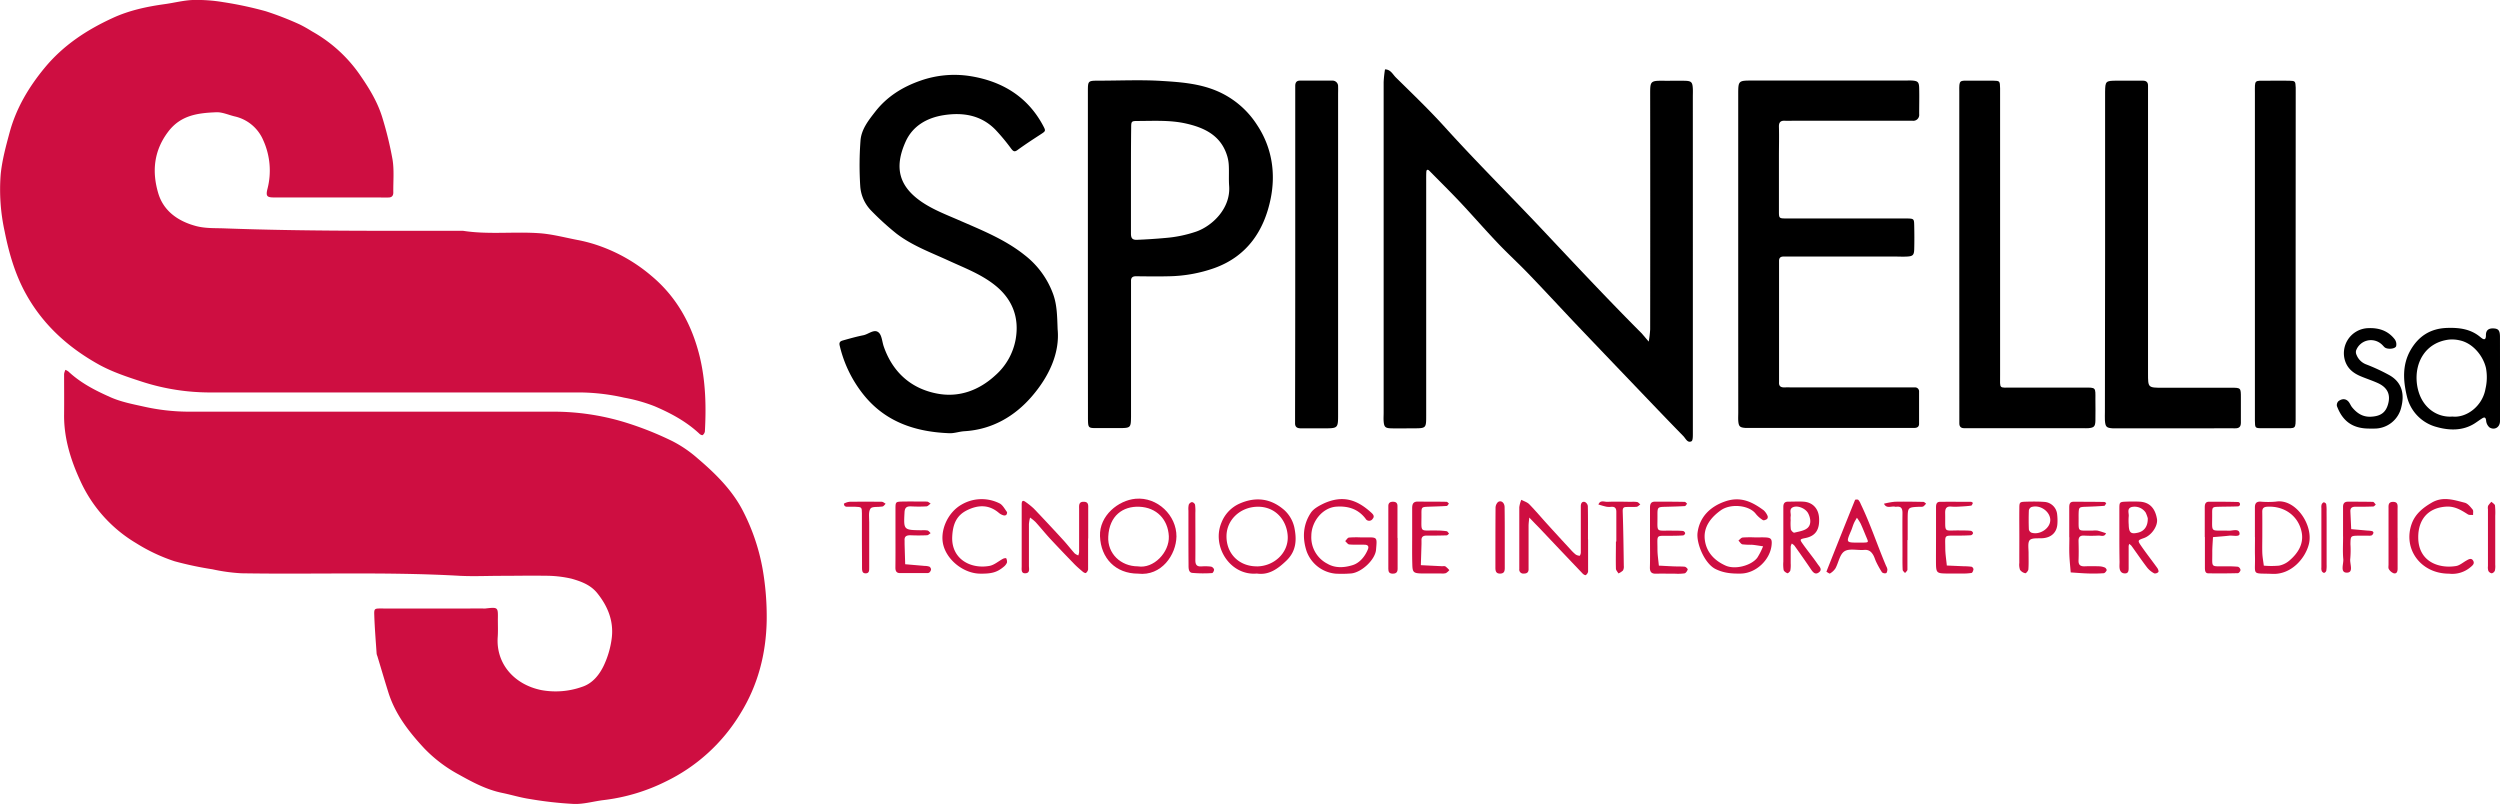
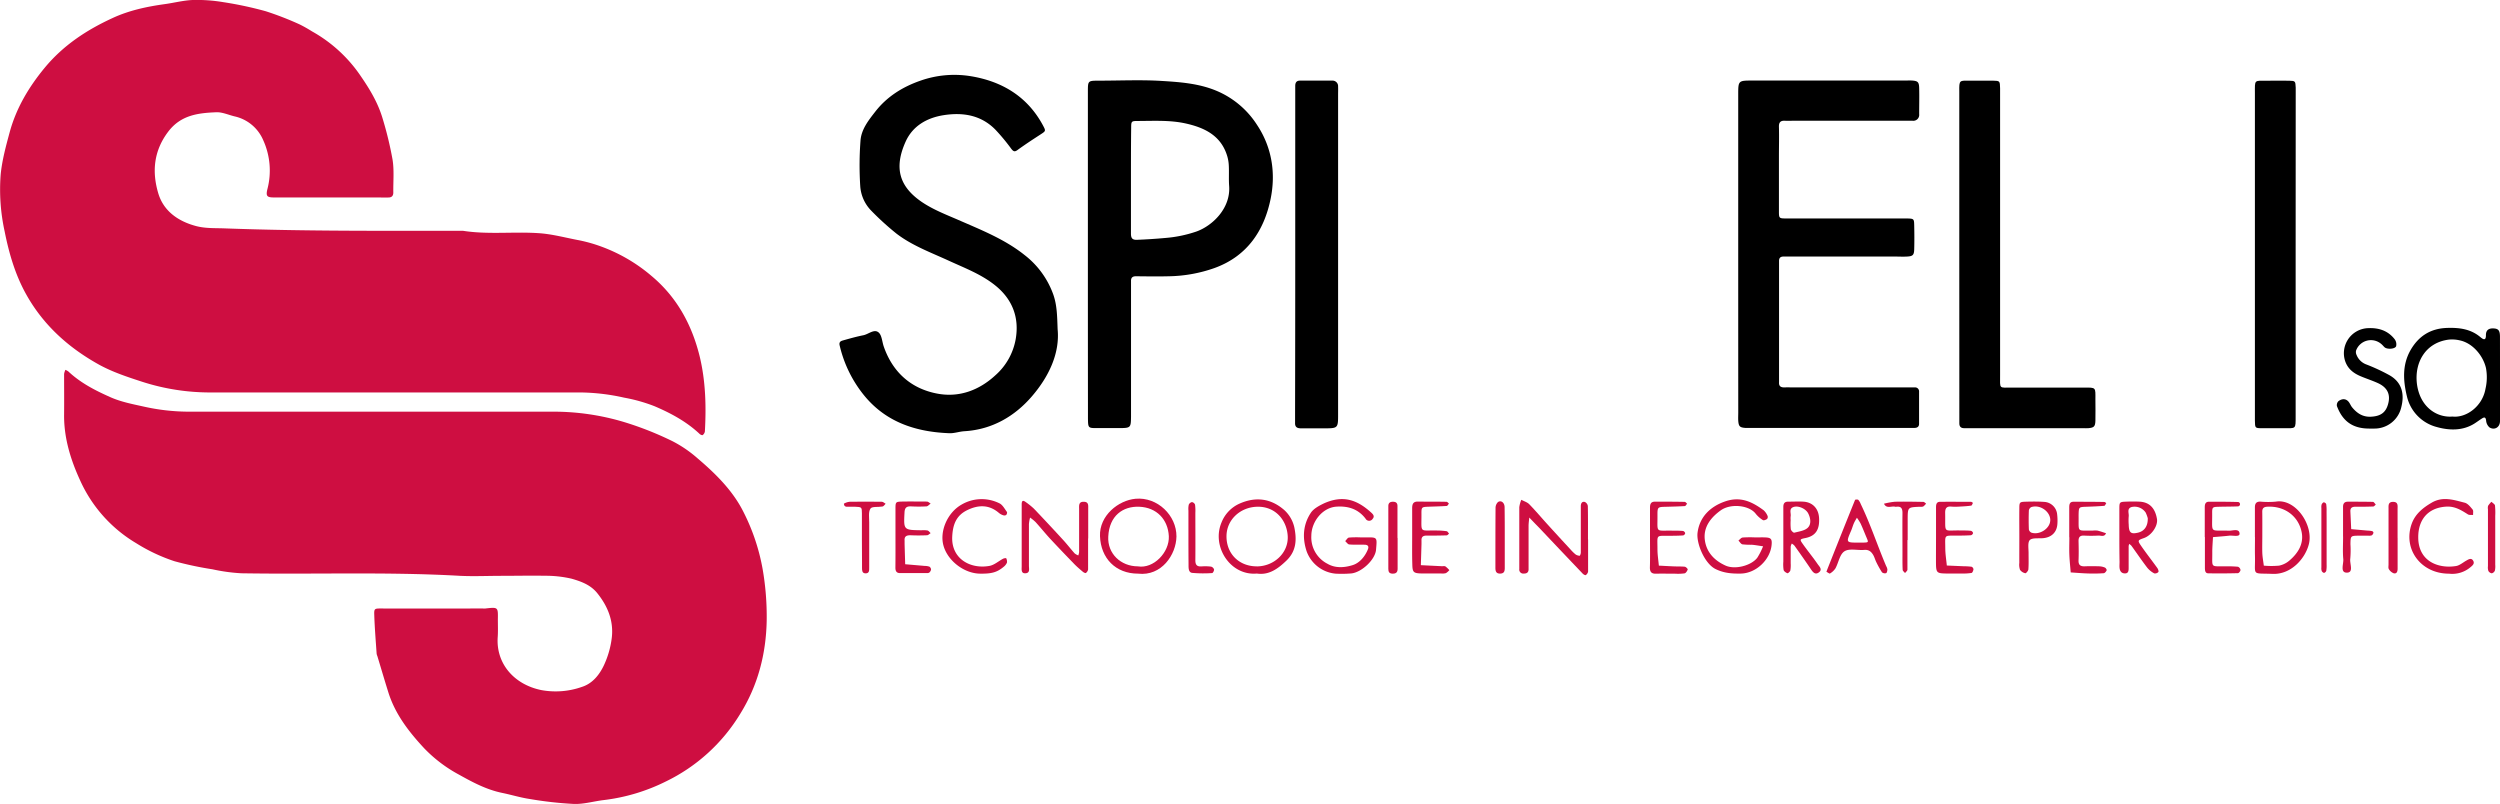
<svg xmlns="http://www.w3.org/2000/svg" id="Livello_1" data-name="Livello 1" viewBox="0 0 1050 337.67">
  <defs>
    <style>.cls-1{fill:#ce0e41;}</style>
  </defs>
  <title>Spinelli SA</title>
  <path class="cls-1" d="M210.74,241.85c-5.83,0-11.68.28-17.5,0-30.6-1.74-61.23-.56-91.84-1.07a75.83,75.83,0,0,1-12.2-1.68,142.82,142.82,0,0,1-15.91-3.38,73.35,73.35,0,0,1-16.14-7.61,58.61,58.61,0,0,1-23.49-26.33c-4-8.67-6.85-17.89-6.74-27.7.06-5.67,0-11.33,0-17a6.25,6.25,0,0,1,.56-1.75,6.06,6.06,0,0,1,1.27.72c5.14,4.83,11.37,8,17.67,10.79,4.31,1.92,9.1,2.86,13.75,3.88a87,87,0,0,0,18.62,2.18H232.33a102.76,102.76,0,0,1,29.78,4.36,136.07,136.07,0,0,1,20.25,8A51.69,51.69,0,0,1,293,192.52c7.62,6.48,14.85,13.62,19.3,22.59a86.22,86.22,0,0,1,8,23.87,116.25,116.25,0,0,1,1.71,21.7c-.26,14-3.72,27.22-11.08,39.07a74.4,74.4,0,0,1-31.2,28.43A79.51,79.51,0,0,1,253.81,336c-4.25.48-8.48,1.78-12.69,1.66a157.51,157.51,0,0,1-18.62-2.08c-3.9-.58-7.7-1.76-11.57-2.56-6.57-1.35-12.36-4.43-18.15-7.67a58.72,58.72,0,0,1-14.55-11c-6.46-6.93-12.27-14.39-15.15-23.65-1.57-5-3.06-10.1-4.59-15.15a4.57,4.57,0,0,1-.3-.94c-.37-5.45-.83-10.9-1-16.36-.1-2.74.19-2.69,3.17-2.68,14.17.06,28.33,0,42.5,0a8.88,8.88,0,0,0,1,0c5.34-.6,5.33-.6,5.24,4.5,0,2.5.11,5-.06,7.5-.78,11.24,7,20,18.38,22.28a33.16,33.16,0,0,0,17-1.36c4.49-1.43,7.42-5.18,9.31-9.26a38.08,38.08,0,0,0,3.22-11.36c.83-7.07-1.68-13.29-6.15-18.81-2.81-3.46-6.78-4.87-10.7-6a48.18,48.18,0,0,0-11.28-1.24C222.74,241.71,216.74,241.85,210.74,241.85Z" />
  <path class="cls-1" d="M138.54,82.93c-7.83,0-15.66,0-23.49,0-3,0-3.45-.63-2.71-3.62a30.8,30.8,0,0,0-1.76-20.37,17.1,17.1,0,0,0-12.1-10.07c-2.55-.62-5.13-1.82-7.65-1.72-7.62.31-14.9,1.15-20.21,8.19-6.12,8.1-6.81,16.89-4.15,25.83,2.2,7.41,8.24,11.73,15.82,13.76,4.08,1.09,8.2.83,12.32,1,33.26,1.21,66.53,1,99.81,1,10.58,1.66,21.25.29,31.84,1,5.51.36,10.95,1.83,16.41,2.88a63.22,63.22,0,0,1,6.24,1.53,69.08,69.08,0,0,1,24.66,13.5c10.7,8.93,17,20.49,20.28,33.79,2.52,10.36,2.79,21,2.2,31.6a2.46,2.46,0,0,1-.93,1.51c-.18.15-.94-.17-1.26-.47-5.5-5.19-12.08-8.72-18.91-11.64A68.72,68.72,0,0,0,262.07,167a87.43,87.43,0,0,0-18.15-2.17q-77.47,0-154.94,0a92.9,92.9,0,0,1-29.21-4.47c-6.15-2-12.26-4-18-7.11-13.22-7.3-24-17.08-31.22-30.43-4.32-8-6.84-16.73-8.62-25.73A82.18,82.18,0,0,1,.27,73.46c.56-6,2.19-12,3.77-17.83,2.76-10.2,8-19,14.76-27.2C26.62,19,36.35,12.61,47.3,7.57c7-3.23,14.37-4.79,21.92-5.84C73.12,1.2,77,.16,80.91,0A66.81,66.81,0,0,1,93.75.9a154,154,0,0,1,17.83,3.81,130.28,130.28,0,0,1,14.29,5.55,58,58,0,0,1,5.14,2.9,60,60,0,0,1,20.64,19c3.68,5.35,7.07,11,9,17.45a150.42,150.42,0,0,1,4.19,17.25c.77,4.54.28,9.3.35,14,0,1.45-.71,2.11-2.14,2.09-1,0-2,0-3,0Z" />
-   <path d="M711,110.65q0,35.48,0,71c0,1.28.07,3.37-.59,3.69-1.67.83-2.44-1.19-3.4-2.17-6.85-7-13.62-14.11-20.4-21.19Q674.18,149,661.79,136c-6.63-7-13.15-14.08-19.82-21-4.33-4.51-9-8.74-13.26-13.27-5.13-5.4-10-11-15.12-16.47-4.33-4.6-8.84-9.05-13.28-13.55-.66-.67-1.19-.49-1.25.44-.08,1.33-.06,2.66-.06,4q0,48,0,96c0,.83,0,1.67,0,2.5,0,5.2-.06,5.23-5.32,5.25-3.17,0-6.33.08-9.49,0-2.4-.08-2.88-.61-3.06-3-.09-1.16,0-2.33,0-3.5q0-69.47,0-138.94a49.09,49.09,0,0,1,.57-5.32c2.36,0,3.25,2.1,4.58,3.41,7,6.9,14.11,13.7,20.7,21,13.28,14.67,27.33,28.59,40.9,43s27.29,29.09,41.38,43.21c.12.12.24.23.35.36l2.85,3.35a41.84,41.84,0,0,0,.61-5.09q.06-49,0-98c0-6.56-.24-6.54,6.66-6.45,2.66,0,5.33-.07,8,0s3.11.62,3.26,3.28c.06,1.16,0,2.33,0,3.5Q711,75.66,711,110.65Z" />
  <path d="M730.05,106.83q0-33.48,0-67c0-6,0-6,6.08-6h64c1,0,2-.06,3,0,2.33.18,2.85.63,2.92,3.09.1,3.66,0,7.33,0,11a2.48,2.48,0,0,1-2.74,2.8c-1.16,0-2.33,0-3.5,0h-47c-1,0-2,.05-3,0-1.85-.12-2.72.5-2.66,2.54.12,4.16,0,8.33,0,12.49,0,7.66,0,15.32,0,23,0,2.94.09,3,3.1,3q22.24,0,44.47,0c2,0,4,0,6,0,3.13.07,3.19.09,3.25,3,.07,3.33.09,6.66,0,10-.08,2.39-.62,2.88-3,3-1.66.1-3.33,0-5,0H752.55l-3.5,0c-1.19,0-1.85.55-1.85,1.79,0,.83,0,1.67,0,2.5q0,23.24,0,46.47c0,.67,0,1.34,0,2-.14,1.83.89,2.27,2.46,2.2,1.16-.05,2.33,0,3.5,0h47.47c1.17,0,2.33,0,3.5,0a1.68,1.68,0,0,1,1.88,1.82c0,4.5,0,9,0,13.49,0,1.24-.82,1.71-2,1.71H735.57c-.83,0-1.67,0-2.5,0-2.35-.18-2.82-.64-3-3-.08-1.16,0-2.33,0-3.5Q730.05,140.06,730.05,106.83Z" />
  <path d="M444.2,138.24c1,10.14-3.73,20-10.76,28.17-7.21,8.4-16.71,14-28.36,14.7-2.13.12-4.25.92-6.35.84-13.74-.52-26.15-4.43-35.33-15.31a51.83,51.83,0,0,1-10.74-21.53c-.35-1.43.39-1.85,1.32-2.11,2.86-.81,5.73-1.62,8.64-2.2,2.18-.44,4.5-2.75,6.38-1.18,1.39,1.17,1.47,3.88,2.17,5.9,3.8,11,11.72,17.87,22.78,19.85,8.86,1.59,17.16-1.35,24.1-7.74a26.35,26.35,0,0,0,8.56-15.29c1.52-9-1.39-16.66-8.61-22.46-5.85-4.7-12.8-7.3-19.52-10.39-7.5-3.45-15.37-6.31-22-11.4a115.87,115.87,0,0,1-10.62-9.67,16.25,16.25,0,0,1-4.56-10.29,137.34,137.34,0,0,1,.1-18.91c.29-4.81,3.32-8.61,6.16-12.26,4.92-6.35,11.46-10.44,19-13.07A42.86,42.86,0,0,1,407.71,32c13.19,2.16,23.92,8.6,30.42,20.83,1.18,2.23,1.09,2.21-1.25,3.73-3.19,2.07-6.37,4.15-9.45,6.39-1.31,1-1.86.63-2.75-.53a83.15,83.15,0,0,0-6.65-8c-6-6.08-13.54-7.29-21.56-6.07-7.07,1.08-13.11,4.49-16.1,11.12-5.08,11.25-2.46,18.92,6.54,25.19C391.61,87.9,397,90,402.29,92.28c9.66,4.23,19.65,8.15,28,14.81a36.51,36.51,0,0,1,12.1,16.63C443.93,128.16,444,132.44,444.2,138.24Z" />
  <path d="M456.91,106.93q0-34.22,0-68.43c0-4.59,0-4.61,4.63-4.62,8.82,0,17.68-.43,26.47.12,7.84.49,15.75,1.06,23.23,4.27A37.39,37.39,0,0,1,528,52.53c6.33,9.55,7.83,20.42,5.66,31-2.72,13.27-9.79,24.08-23.62,29.06a60.27,60.27,0,0,1-18.94,3.44c-4.66.13-9.32.05-14,0-1.48,0-2.13.62-2.07,2.09,0,1.16,0,2.33,0,3.5q0,25.47,0,50.95c0,.83,0,1.67,0,2.5-.06,4.57-.18,4.69-4.82,4.73-3.16,0-6.33,0-9.49,0-3.7,0-3.71-.07-3.78-4,0-1,0-2,0-3Q456.91,139.9,456.91,106.93ZM475,75.58c0,7.49,0,15,0,22.48,0,1.84.46,2.74,2.53,2.66,4-.15,7.9-.41,11.85-.77a53.14,53.14,0,0,0,13-2.67c6.75-2.36,14.56-9.73,13.86-19.19-.21-2.82,0-5.66-.14-8.49a16.37,16.37,0,0,0-.62-3.89c-2.51-8.61-9.32-12-17.24-13.8-6.68-1.53-13.5-1.12-20.29-1.1-2.75,0-2.84.1-2.86,2.79C475,60.93,475,68.25,475,75.58Z" />
-   <path d="M884.14,106.53q0-32.72,0-65.44c0-.83,0-1.67,0-2.5.07-4.51.23-4.68,4.87-4.71,3.66,0,7.33,0,11,0,1.41,0,2.17.63,2.16,2.08s0,2.66,0,4q0,58.44,0,116.89c0,5.95,0,6,6,6,9.66,0,19.31,0,29,0,4,0,4,.05,4,4.21,0,3.5,0,7,0,10.49,0,1.68-.75,2.38-2.43,2.34-3.16-.06-6.33,0-9.49,0h-39c-1,0-2,.05-3,0-2.57-.17-3-.66-3.19-3.37-.06-1.16,0-2.33,0-3.5Q884.14,139.75,884.14,106.53Z" />
  <path d="M822.9,106.89q0-33.21,0-66.42c0-.67,0-1.33,0-2-.08-5,.07-4.61,4.65-4.59,3.16,0,6.33,0,9.49,0,2.91.06,2.92.11,3,3.2,0,1,0,2,0,3q0,58.68,0,117.36c0,6.21-.65,5.32,5.25,5.34,10,0,20,0,30,0,5.12,0,4.8-.17,4.78,5,0,3,.08,6,0,9-.09,2.4-.63,2.85-3,3.06-.66.06-1.33,0-2,0H827.1c-.67,0-1.33,0-2,0-1.42.05-2.18-.58-2.18-2s0-2.66,0-4Q822.9,140.35,822.9,106.89Z" />
  <path d="M544,106.59q0-33.49,0-67c0-1.17,0-2.33,0-3.5,0-1.39.52-2.23,2-2.23,4.5,0,9,0,13.5,0A2.34,2.34,0,0,1,562,36.4c.05,1.16,0,2.33,0,3.5q0,67,0,134c0,6,0,6-6.09,6-3.17,0-6.33,0-9.5,0-1.62,0-2.54-.53-2.48-2.28,0-1.33,0-2.67,0-4Q544,140.08,544,106.59Z" />
  <path d="M964.17,106.77q0,34,0,67.95c0,5.7.2,5.11-5.11,5.13-3,0-6,0-9,0s-2.93-.11-3-3.18c0-.83,0-1.67,0-2.5q0-67.45,0-134.89c0-6-.46-5.36,5.35-5.38,3,0,6-.06,9,0,2.63.06,2.67.15,2.79,2.93,0,1,0,2,0,3Q964.17,73.29,964.17,106.77Z" />
  <path d="M1050,158.84c0,6,.07,12,0,18,0,2.61-2.29,4-4.43,2.66a4.24,4.24,0,0,1-1.4-2.86c-.21-1.71-.93-1.41-1.9-.78s-1.9,1.32-2.88,1.95c-5,3.21-10.73,3-15.91,1.55a17.33,17.33,0,0,1-12.58-12.92c-1.58-6.56-2-13.15,1.5-19.34,3.38-5.9,8.35-9.13,15.33-9.37,5.15-.17,9.91.41,14,3.83.84.7,2.41,2,2.36-.82,0-2.17,1.28-2.91,3.25-2.8s2.62.86,2.65,3.4C1050,147.18,1050,153,1050,158.84ZM1030,174.95c5.88.65,12.62-4.31,13.9-11.64a21.23,21.23,0,0,0,.21-8.72c-1.22-5.29-5.62-10.46-10.9-11.61a14.24,14.24,0,0,0-4.72-.34c-9.71,1.23-14.35,9.47-13.42,18.22C1016.19,170.89,1023.44,175.49,1030,174.95Z" />
  <path d="M995.09,180c-6.89,0-11.18-3-13.59-9.47a2.31,2.31,0,0,1,.68-2.06c1.27-.93,2.81-1.21,4.06.08.67.69,1,1.71,1.61,2.48,2,2.43,4.3,4.05,7.64,4,4.38-.14,6.49-1.76,7.48-5.22,1.19-4.13-.26-7.07-4.24-8.9-2.4-1.1-4.93-1.89-7.36-2.93-2.79-1.19-5.08-2.89-6.26-5.92a10.53,10.53,0,0,1,9.16-14.22c4.59-.27,8.56.91,11.46,4.6a3.59,3.59,0,0,1,.64,3c-.58,1.22-3.75,1.33-4.79.46-.51-.43-.91-1-1.42-1.4a6.64,6.64,0,0,0-10.61,2.74,2.79,2.79,0,0,0,.21,1.84,7,7,0,0,0,4.12,4,78.79,78.79,0,0,1,9.4,4.35c6,3.23,6.51,8.66,5.28,13.52A11.53,11.53,0,0,1,997.09,180C996.43,180,995.76,180,995.09,180Z" />
  <path class="cls-1" d="M667,226.6c0,4.5,0,9,0,13.49a2.33,2.33,0,0,1-1,1.46c-.16.13-.91-.26-1.22-.58q-8.77-9.19-17.5-18.43c-.92-1-1.85-1.91-2.78-2.87l-2.2-2.3c-.11,1.14-.29,2.29-.3,3.43,0,5.16,0,10.33,0,15.49,0,1,0,2,0,3-.09,1.24-.9,1.64-2,1.6A1.67,1.67,0,0,1,638.1,239q0-4.25,0-8.49c0-5.83,0-11.66,0-17.49a12.72,12.72,0,0,1,.85-3.11c1.1.59,2.44,1,3.27,1.8,2.66,2.73,5.12,5.65,7.68,8.47q4.84,5.33,9.73,10.61a17.5,17.5,0,0,0,2.14,2.09,3.24,3.24,0,0,0,1.72.53c.13,0,.44-.85.45-1.31,0-4,0-8,0-12q0-3.75,0-7.49c0-1.15.45-2.09,1.7-1.79a2.26,2.26,0,0,1,1.25,1.72c.1,4.66.06,9.32.06,14Z" />
  <path class="cls-1" d="M457,226.17c0,4.33,0,8.67,0,13a2.3,2.3,0,0,1-.93,1.48c-.19.15-.93-.2-1.27-.5-1.26-1.07-2.53-2.14-3.67-3.32-3.36-3.46-6.7-6.95-10-10.49-2.13-2.31-4.11-4.77-6.22-7.1a19,19,0,0,0-2.28-1.86,16.59,16.59,0,0,0-.48,2.75c0,5.83,0,11.67,0,17.5,0,1.22.55,3-1.42,3.15s-1.62-1.7-1.62-2.94c0-8.67,0-17.33,0-26,0-1.25.31-2,1.65-1a29.06,29.06,0,0,1,3.48,2.8q6.2,6.49,12.26,13.12c1.68,1.83,3.19,3.81,4.85,5.66a5.47,5.47,0,0,0,1.54.86,6.26,6.26,0,0,0,.34-1.41c0-4.5,0-9,0-13.5,0-1.5,0-3,0-4.5s-.3-3.21,2.06-3.12c2,.07,1.76,1.61,1.76,2.91,0,4.17,0,8.33,0,12.5Z" />
  <path class="cls-1" d="M478,240.93c-9.43,0-15.66-6.45-16-15.74-.33-8.65,7.73-15.06,14.93-15.71,9.2-.83,17.24,7,17.18,15.83C494,233,487.81,242.08,478,240.93Zm-.09-3.06c6.57,1.1,13.31-5.87,13-12.69-.37-7-5.09-12.06-12.44-12.35-6.78-.27-12.59,3.71-13,12.57C465.09,232.51,470.72,237.85,477.91,237.87Z" />
  <path class="cls-1" d="M737,225.72c1.5,0,3-.06,4.49,0,2.34.11,2.81.7,2.59,3.1-.57,6.31-6.59,12-13,12.08-3.6.06-7-.16-10.52-1.89-4.64-2.27-8.15-10.79-7.59-15.26.82-6.53,5.24-11,11.68-13.19s11.29.22,16.09,3.76a6.72,6.72,0,0,1,1.66,2.41,1.32,1.32,0,0,1-.25,1.26c-.48.33-1.36.69-1.7.47a11.75,11.75,0,0,1-3-2.62c-2.74-3.69-10.56-4.48-14.71-1.51-3.95,2.82-7.46,6.9-6.7,12.52.7,5.21,4.14,8.66,8.73,10.71,4,1.78,10.74,0,13.27-3.28a27.68,27.68,0,0,0,2.45-4.83c-1.55-.22-3.1-.51-4.66-.65a33.43,33.43,0,0,1-4-.17c-.64-.14-1.12-1-1.68-1.61.58-.44,1.13-1.19,1.76-1.26a46.21,46.21,0,0,1,5-.06Z" />
  <path class="cls-1" d="M571.58,225.72c.67,0,1.33,0,2,0,5.06-.09,4.78-.07,4.36,5.13-.34,4.25-6.11,9.6-10.48,10a50,50,0,0,1-6.49.09,14.33,14.33,0,0,1-12.2-9.44c-1.85-5.63-1.49-11.19,1.79-16.13,1.18-1.78,3.53-3,5.6-4,7.73-3.41,13.62-1.71,19.84,4,.77.71,1.42,1.52.51,2.55a1.73,1.73,0,0,1-3-.12c-3.15-4.07-7.35-5.35-12.31-5-5.81.46-10.41,6.29-10.44,12.24a12.44,12.44,0,0,0,6.77,11.74c3.4,2,7.32,1.6,10.63.56,2.83-.89,5.15-3.57,6.37-6.66.52-1.3-.14-1.87-1.36-1.9-2.16-.05-4.34.07-6.49-.11-.6-.05-1.13-.91-1.7-1.4.52-.52,1-1.42,1.57-1.49a40.33,40.33,0,0,1,5-.07Z" />
  <path class="cls-1" d="M527.89,240.89c-11.13,1-19.09-11.3-14.88-21.38a14.46,14.46,0,0,1,7.62-8c6.93-3.07,13.32-2.09,18.84,2.78a14,14,0,0,1,4.14,7.17c1,4.87,1,9.7-3.13,13.82C536.72,238.94,532.92,241.65,527.89,240.89Zm-.1-3c7.26,0,13.34-5.64,13.06-12.56-.27-6.54-4.93-12.63-12.72-12.5-7.15.12-12.88,5.38-13,12.21C515,232.47,520.33,237.85,527.79,237.87Z" />
  <path class="cls-1" d="M890.13,225.53c0-4,0-8,0-12,0-2.65.17-2.74,2.89-2.84,1.83-.07,3.67-.08,5.49,0,4.16.17,6.61,2.6,7.41,7.22.5,2.9-2.22,6.93-5.45,8.07-2.67.94-2.77,1-1.13,3.38,2.17,3.14,4.53,6.13,6.75,9.23.33.46.64,1.39.42,1.66a1.91,1.91,0,0,1-1.72.57,9.53,9.53,0,0,1-2.91-2.34c-2.31-3-4.45-6.18-6.68-9.26a4.75,4.75,0,0,0-.93-.77,4.05,4.05,0,0,0-.24.95c0,3,0,6,0,9,0,1.18,0,2.51-1.68,2.43-1.38-.06-2-1-2.14-2.32-.08-.83,0-1.66,0-2.5Q890.12,230.78,890.13,225.53Zm11.93-7.9a15.77,15.77,0,0,0-.85-2.3,5.59,5.59,0,0,0-6-2.36c-2,.68-1,2.53-1.15,3.87a21.86,21.86,0,0,0,0,3.49c.07,3.45.92,4.14,4.09,3.34C900.66,223,902.16,220.93,902.06,217.63Z" />
  <path class="cls-1" d="M947.06,225.58c0-4.16,0-8.33,0-12.49,0-1.68.63-2.45,2.33-2.41a35.29,35.29,0,0,0,6.49,0c8.24-1.37,15.85,9.83,13.85,17.84-1.52,6.05-7.43,12.84-15.28,12.51-8.95-.38-7.17,1-7.36-7.41-.06-2.66,0-5.33,0-8Zm3.11-.73h0c0,2.49-.08,5,0,7.46.08,1.76.41,3.51.63,5.26a35.57,35.57,0,0,0,6.39,0,9.52,9.52,0,0,0,4.41-2.18c3.51-3,6-6.88,5.13-11.69-1.29-7-7.3-11.28-14.47-10.88-1.43.08-2.12.6-2.11,2.07C950.2,218.22,950.17,221.54,950.17,224.85Z" />
  <path class="cls-1" d="M749,225.89c0-4.33,0-8.66,0-13,0-1.42.54-2.19,2-2.19,2.17,0,4.34-.13,6.5,0,3.84.27,6.28,2.92,6.51,6.82.3,4.93-1.48,7.58-5.66,8.44-2.48.51-2.56.57-1.11,2.6,2,2.84,4.24,5.53,6.2,8.4.64.94,2.12,2.2.52,3.42s-2.58-.11-3.46-1.43c-2.22-3.3-4.52-6.54-6.82-9.77a5.1,5.1,0,0,0-1.13-.89,4.31,4.31,0,0,0-.46,1.28c0,2.33,0,4.67,0,7a13.63,13.63,0,0,1-.14,3c-.11.49-1,1.28-1.22,1.19-.64-.23-1.47-.8-1.61-1.38a15.19,15.19,0,0,1-.12-3.48q0-5,0-10Zm3.08-7.53h0a22.89,22.89,0,0,0,.07,3.93c.1.58,1.09,1.54,1.45,1.44,2-.52,4.4-.81,5.72-2.13,1.48-1.48,1.15-4,.11-6s-4.27-3.43-6.3-2.6c-1.87.76-.8,2.57-1.06,3.9A7.79,7.79,0,0,0,752.07,218.37Z" />
  <path class="cls-1" d="M767.09,240.15c.37-1,.6-1.57.84-2.18,3.71-9.34,7.42-18.68,11.19-28,.08-.19,1.13-.27,1.39,0a5.61,5.61,0,0,1,1,1.72c4.1,8.47,7,17.42,10.68,26.07a3.8,3.8,0,0,1,.51,1.39c0,.55-.2,1.44-.53,1.57a1.88,1.88,0,0,1-1.74-.36A39.52,39.52,0,0,1,788,236c-.43-.88-.68-1.85-1.14-2.7-.82-1.51-1.89-2.52-3.89-2.34-2.8.25-6.22-.73-8.27.57s-2.48,4.76-3.81,7.17a7,7,0,0,1-2.33,2.18C768.35,241,767.62,240.39,767.09,240.15Zm13.38-12.25c.67,0,1.33,0,2,0,2.36-.08,2.35-.08,1.5-2.08s-1.62-4-2.52-5.94a20.31,20.31,0,0,0-1.55-2.43c-.43.77-.92,1.51-1.27,2.32-.46,1.06-.75,2.19-1.21,3.24C775.33,227.86,775.34,227.89,780.47,227.9Z" />
  <path class="cls-1" d="M1028.55,240.94c-11.93,0-19.5-10.55-15.57-21.13,1.5-4,4.7-6.59,8.4-8.73,4.7-2.71,9.27-1.09,13.81.06,1.28.33,2.39,1.74,3.31,2.87.4.49.15,1.51.2,2.29-.73-.07-1.62.09-2.17-.26-2.81-1.78-5.48-3.48-9.13-3.26-7.88.49-11.84,5.7-11.74,13.12.14,10.07,8.71,13,15.86,11.83,1.53-.24,2.91-1.49,4.35-2.29,1-.59,2.21-1.28,2.94.21.49,1-.15,1.7-1.06,2.44A11.82,11.82,0,0,1,1028.55,240.94Z" />
  <path class="cls-1" d="M411.74,240.93c-6.74,0-13.77-5.41-15.5-11.85-1.63-6,1.66-13.73,7.55-17.11a16.72,16.72,0,0,1,15.94-.59c1.34.61,2.21,2.33,3.17,3.62.18.24,0,1-.33,1.31a1.53,1.53,0,0,1-1.28.08,5.32,5.32,0,0,1-1.73-.95c-4.19-3.61-8.74-3.43-13.37-1.16s-6,6.13-6.25,11c-.5,9.37,7.59,13.87,15.67,12.39,2-.37,3.78-2,5.68-3a2.66,2.66,0,0,1,1.29-.24,3.12,3.12,0,0,1,.35,1.85,4.46,4.46,0,0,1-1.43,1.81C418.78,240.35,416.52,241,411.74,240.93Z" />
  <path class="cls-1" d="M813.13,225.28q0-6,0-12c0-1.23.06-2.5,1.67-2.52,4.33-.05,8.66,0,13,0,.29,0,.57.3.85.45-.24.4-.44,1.11-.74,1.15-1.63.23-3.28.33-4.93.41a25.38,25.38,0,0,1-3.5,0c-2.07-.18-2.54.9-2.51,2.71.19,9-1.17,7.1,6.85,7.32,1.33,0,2.67,0,4,.15a1.3,1.3,0,0,1,.87.93,1.27,1.27,0,0,1-.87.92c-1.82.13-3.66.14-5.49.16-6,.08-5.35-.75-5.31,5.3,0,2.42.42,4.84.64,7.26l6.93.3a30.84,30.84,0,0,1,3.48.21,1.34,1.34,0,0,1,.79,1.07c-.07.56-.44,1.47-.82,1.54a23.11,23.11,0,0,1-4,.24c-2.17,0-4.33,0-6.5,0-4.17-.07-4.39-.29-4.43-4.65C813.1,232.61,813.13,228.94,813.13,225.28Z" />
  <path class="cls-1" d="M869.08,225.67c0-4.16,0-8.33,0-12.49,0-1.26.14-2.44,1.75-2.44,4.33,0,8.65,0,13,.09.27,0,.54.32.81.49-.28.39-.53,1.1-.83,1.12-2.47.21-5,.31-7.43.39-3.28.11-3.28.09-3.37,3.31,0,.17,0,.33,0,.5.11,7.25-.9,6.09,5.94,6.21a9.59,9.59,0,0,1,2,0c1.21.29,2.38.73,3.57,1.1-.64,1.73-2.13.92-3.24,1a55.45,55.45,0,0,1-6,0c-1.76-.08-2.33.73-2.29,2.38.07,2.66.11,5.33,0,8-.1,2.05.87,2.6,2.7,2.52,2-.08,4-.06,6,0a6.65,6.65,0,0,1,2.37.53c.37.16.84.9.73,1.16-.21.5-.77,1.18-1.22,1.21-2.15.15-4.33.18-6.49.11-2.46-.07-4.92-.29-7.38-.44-.2-2.44-.47-4.87-.57-7.32s0-5,0-7.49Z" />
  <path class="cls-1" d="M848.12,225.45c0-4-.05-8,0-11.95,0-2.62.16-2.72,2.9-2.79,2.49-.06,5-.1,7.46.08a5.77,5.77,0,0,1,5.53,5.32,21.14,21.14,0,0,1,.09,4c-.25,3.5-2.5,5.62-6.06,5.93-1.93.16-4.63-.24-5.57.84s-.42,3.77-.47,5.74c0,2.16.08,4.32-.08,6.47,0,.62-1,1.74-1.26,1.67a3.63,3.63,0,0,1-2.25-1.43,6.56,6.56,0,0,1-.3-2.91C848.1,232.75,848.12,229.1,848.12,225.45Zm13-6.84c.12-3.71-4.28-6.86-8-5.62a1.92,1.92,0,0,0-1,1.4c-.1,2.65-.1,5.3,0,7.94a1.91,1.91,0,0,0,1.06,1.38C856.58,224.85,861,222,861.1,218.6Z" />
  <path class="cls-1" d="M593.11,225.49c0-4,0-8,0-12,0-1.78.4-2.86,2.45-2.83,4,.07,8,0,12,.1.34,0,.66.48,1,.74-.31.35-.61,1-.95,1-2.48.17-5,.22-7.45.31-3.05.11-3.17.11-3.15,3,.06,8.42-1.06,6.81,6.65,7a30.57,30.57,0,0,1,3.95.3c.37.06.65.66,1,1-.33.26-.66.73-1,.74q-4.24.13-8.48.1c-1.44,0-2.18.56-2.1,2.05,0,.5,0,1,0,1.5q-.13,4.44-.27,8.87l8.87.44c.5,0,1.11-.13,1.47.1a10.45,10.45,0,0,1,1.62,1.55,5.75,5.75,0,0,1-1.43,1.25,5.49,5.49,0,0,1-2,.15c-2.66,0-5.33,0-8,0-3.66-.07-4.06-.43-4.12-3.94C593.05,233.15,593.11,229.32,593.11,225.49Z" />
  <path class="cls-1" d="M376.1,225.66c0-4,0-8,0-12,0-2.83.11-2.92,2.72-3,3.49-.07,7,0,10.47,0,.53,0,1.06.55,1.59.84-.59.41-1.16,1.14-1.77,1.18a60,60,0,0,1-6.48,0c-1.83-.07-2.63.51-2.73,2.51-.38,7.43-.45,7.42,7.18,7.52a10.85,10.85,0,0,1,2.48.09c.5.13.88.73,1.31,1.12-.51.31-1,.87-1.52.89-2.32.1-4.66.11-7,0-1.62,0-2.57.45-2.42,2.24,0,.5,0,1,0,1.5q.12,4.22.25,8.43l8.26.71a5.94,5.94,0,0,1,1.92.31,1.54,1.54,0,0,1,.68,1.18,2.13,2.13,0,0,1-.66,1.23,1.35,1.35,0,0,1-.91.29q-5.74,0-11.47,0c-1.52,0-1.94-.93-1.93-2.29C376.12,234.3,376.11,230,376.1,225.66Z" />
  <path class="cls-1" d="M693,225.76c0-4.16,0-8.32,0-12.47,0-1.52.29-2.61,2.13-2.59,4.16,0,8.31,0,12.47.09.32,0,.64.5,1,.77-.33.34-.64,1-1,1-2.64.16-5.29.22-7.94.29-3.46.09-3.54.09-3.52,3.64.06,7.53-1,6.24,6.26,6.38,1.49,0,3,0,4.48.14a1.33,1.33,0,0,1,.9.92,1.25,1.25,0,0,1-.81.94c-1.65.13-3.32.14-5,.16-6.77.11-5.82-.92-5.83,5.75,0,2.26.38,4.52.58,6.78,2.14.11,4.27.24,6.41.32,1.49.06,3,0,4.48.14.48.06,1.31.92,1.23,1.16-.22.64-.77,1.52-1.32,1.63a20.6,20.6,0,0,1-4,.14c-2.66,0-5.32-.06-8,0-2,.06-2.6-.85-2.56-2.72C693.08,234.07,693,229.91,693,225.76Z" />
  <path class="cls-1" d="M926,225.57c0-4.17,0-8.33,0-12.5,0-1.29.26-2.36,1.84-2.35,4,0,8,0,12,.12a.92.92,0,0,1,.1,1.84c-2.66.11-5.33.09-8,.16s-2.86.11-2.83,2.8c.09,8.7-1.2,6.94,7,7.25,1.6.06,4.4-1.08,4.51,1.22.07,1.55-2.8.69-4.36.87-2.26.26-4.54.41-6.81.61-.1,2.14-.31,4.28-.29,6.42.05,6.73-.92,5.75,5.79,5.85a49.31,49.31,0,0,1,5,.17,1.75,1.75,0,0,1,1.06,1.35c0,.47-.67,1.34-1.07,1.35-4.16.11-8.32.14-12.48.06-1.3,0-1.38-1.21-1.4-2.24,0-.17,0-.33,0-.5q0-6.25,0-12.5Z" />
  <path class="cls-1" d="M984.08,225.37c0-4.17,0-8.33,0-12.5,0-1.43.61-2.16,2.06-2.16,3.5,0,7,0,10.49.08.42,0,.81.74,1.21,1.13-.36.28-.7.8-1.07.81q-3.74.14-7.49.1c-1.44,0-2.2.5-2.12,2,.12,2.47.23,4.94.34,7.41l6.79.6a13.42,13.42,0,0,1,2,.22c.24.06.61.51.56.69a1.8,1.8,0,0,1-.7,1.09,3.49,3.49,0,0,1-1.47.14c-1.33,0-2.67,0-4,0-3.43.06-3.44.06-3.49,3.61a40.42,40.42,0,0,1-.07,6c-.34,2.08,1.55,5.83-1.35,5.92-3.08.1-1.4-3.65-1.59-5.67-.29-3.14-.08-6.33-.08-9.49Z" />
  <path class="cls-1" d="M362,226.59c0-3.66,0-7.33,0-11,0-2.63-.11-2.64-2.89-2.76-.67,0-1.34,0-2,0-1-.1-2.52.48-2.68-1.21,0-.23,1.59-.86,2.45-.88,4.5-.08,9-.06,13.49,0,.53,0,1.06.54,1.59.83-.42.4-.79,1.06-1.28,1.16-1.74.34-4.42-.11-5.07.86-.95,1.41-.53,3.79-.54,5.76,0,5.33,0,10.66,0,16,0,1,0,2,0,3,0,1.16.1,2.55-1.64,2.46-1.33-.07-1.37-1.2-1.38-2.23,0-.83,0-1.67,0-2.5Q362,231.34,362,226.59Z" />
  <path class="cls-1" d="M587,225.93c0,4.32,0,8.65,0,13,0,1.5-.77,2.06-2.2,2s-1.68-.86-1.7-2,0-2,0-3q0-10,0-20c0-1.16,0-2.33,0-3.49s.74-1.73,1.92-1.73,1.92.5,1.92,1.73c0,4.49,0,9,0,13.47Z" />
  <path class="cls-1" d="M632,226c0,4.16,0,8.32,0,12.48,0,1.26-.16,2.33-1.78,2.42-1.88.1-2.16-1-2.15-2.55,0-8.32,0-16.64.06-25a3.41,3.41,0,0,1,1-2.46c1.28-.92,2.77.19,2.8,2.09C632,217.35,632,221.67,632,226Z" />
  <path class="cls-1" d="M1007,225.86q0,6.48,0,13c0,1.09-.32,2.2-1.59,1.94a4.06,4.06,0,0,1-2.08-1.75c-.32-.47-.15-1.29-.15-1.95q0-11.72,0-23.44c0-1.32-.2-2.81,1.8-2.87,2.37-.07,2,1.69,2,3.13,0,4,0,8,0,12Z" />
-   <path class="cls-1" d="M678.86,227.41c0-4.15,0-8.3,0-12.45,0-1.44-.55-2.17-2-2.11a8.35,8.35,0,0,1-2,0c-1.19-.24-2.35-.62-3.52-.94.74-2.05,2.5-1.08,3.79-1.14,3.31-.15,6.64-.05,10,0a11.05,11.05,0,0,1,2.48.08c.5.12.89.68,1.33,1-.49.33-1,.9-1.48,1-1.48.14-3,0-4.48.1-1.21,0-1.49.58-1.44,1.91.26,7.61.35,15.23.46,22.85a3.22,3.22,0,0,1-.36,1.9,6.84,6.84,0,0,1-1.89,1.23c-.37-.64-1-1.28-1.06-1.93-.1-3.8,0-7.61,0-11.42Z" />
  <path class="cls-1" d="M499.14,224.89c0-3.48,0-7,0-10.45a8.2,8.2,0,0,1,.14-2.46,1.87,1.87,0,0,1,1.34-1.1,1.73,1.73,0,0,1,1.3,1.08,19.06,19.06,0,0,1,.13,3.47c0,6.63.06,13.27,0,19.9,0,2,.73,2.68,2.62,2.56a19.44,19.44,0,0,1,4,.1,1.81,1.81,0,0,1,1.23,1.19c.07.48-.48,1.5-.79,1.51a53.3,53.3,0,0,1-8.39-.08c-1.52-.19-1.54-1.92-1.53-3.28C499.15,233.19,499.14,229,499.14,224.89Z" />
  <path class="cls-1" d="M801.12,226.83c0,4.14,0,8.29,0,12.43,0,.48-.66.95-1,1.42-.37-.46-1-.9-1-1.37-.12-2.48-.08-5-.08-7.46,0-5.47-.06-10.94,0-16.41,0-1.89-.56-2.84-2.54-2.61a1.38,1.38,0,0,1-.5,0c-1.58-.42-3.65,1-4.73-1.27a29.05,29.05,0,0,1,4.59-.83c4-.1,8,0,11.93.06.4,0,.78.47,1.17.72a5.7,5.7,0,0,1-1.22,1.23,3.71,3.71,0,0,1-1.47.1c-5,.21-5,.21-5.05,5q0,4.48,0,9Z" />
  <path class="cls-1" d="M1048,226.24c0,3.65,0,7.3,0,10.95a8.26,8.26,0,0,1-.15,2.46,1.89,1.89,0,0,1-1.31,1.14,2,2,0,0,1-1.42-1,4.61,4.61,0,0,1-.18-2q0-11.95,0-23.89a3.41,3.41,0,0,1,.06-1.47,10.27,10.27,0,0,1,1.4-1.68c.52.51,1.4,1,1.49,1.54a29.49,29.49,0,0,1,.11,4.47C1048,219.93,1048,223.08,1048,226.24Z" />
  <path class="cls-1" d="M977.18,225.72c0,3.83,0,7.66,0,11.49a12.41,12.41,0,0,1-.14,2.48,1.38,1.38,0,0,1-.91.92c-.33,0-.84-.42-1-.78a3.57,3.57,0,0,1-.15-1.47q0-12.48,0-25a4.17,4.17,0,0,1,.11-1.48c.15-.38.59-.88.92-.9a1.3,1.3,0,0,1,1,.75,17.93,17.93,0,0,1,.15,3C977.19,218.39,977.18,222.06,977.18,225.72Z" />
</svg>